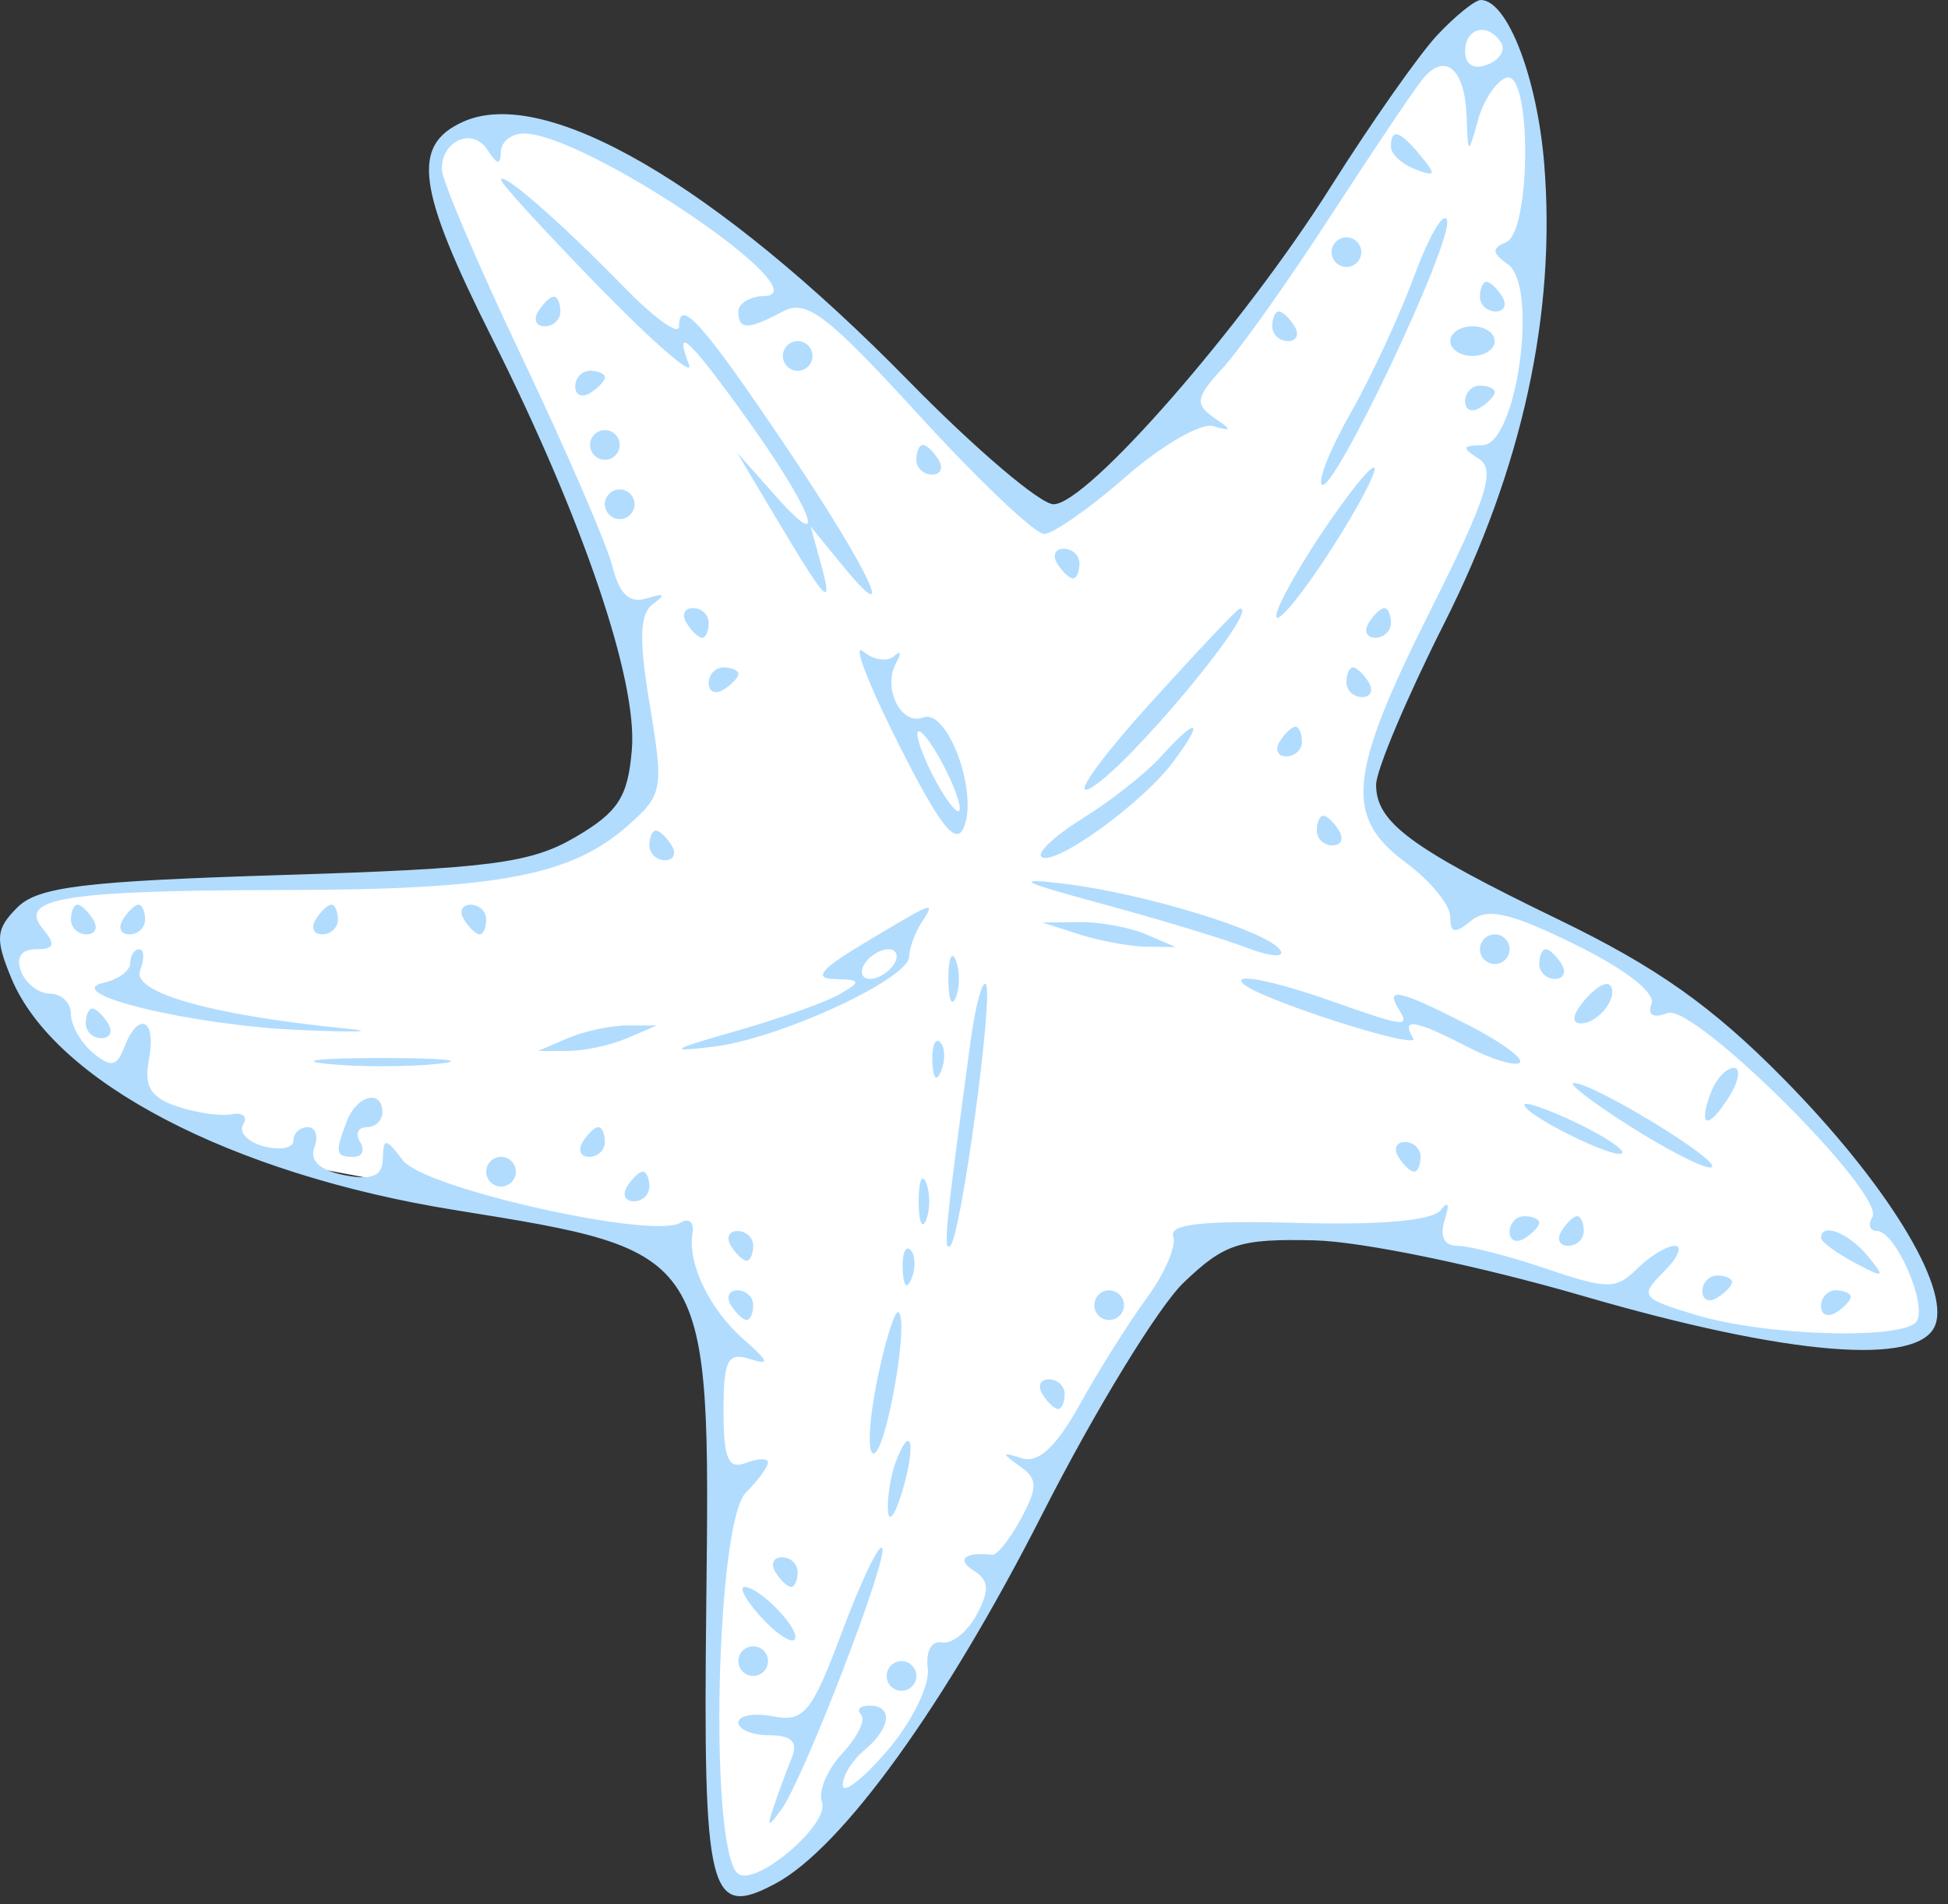
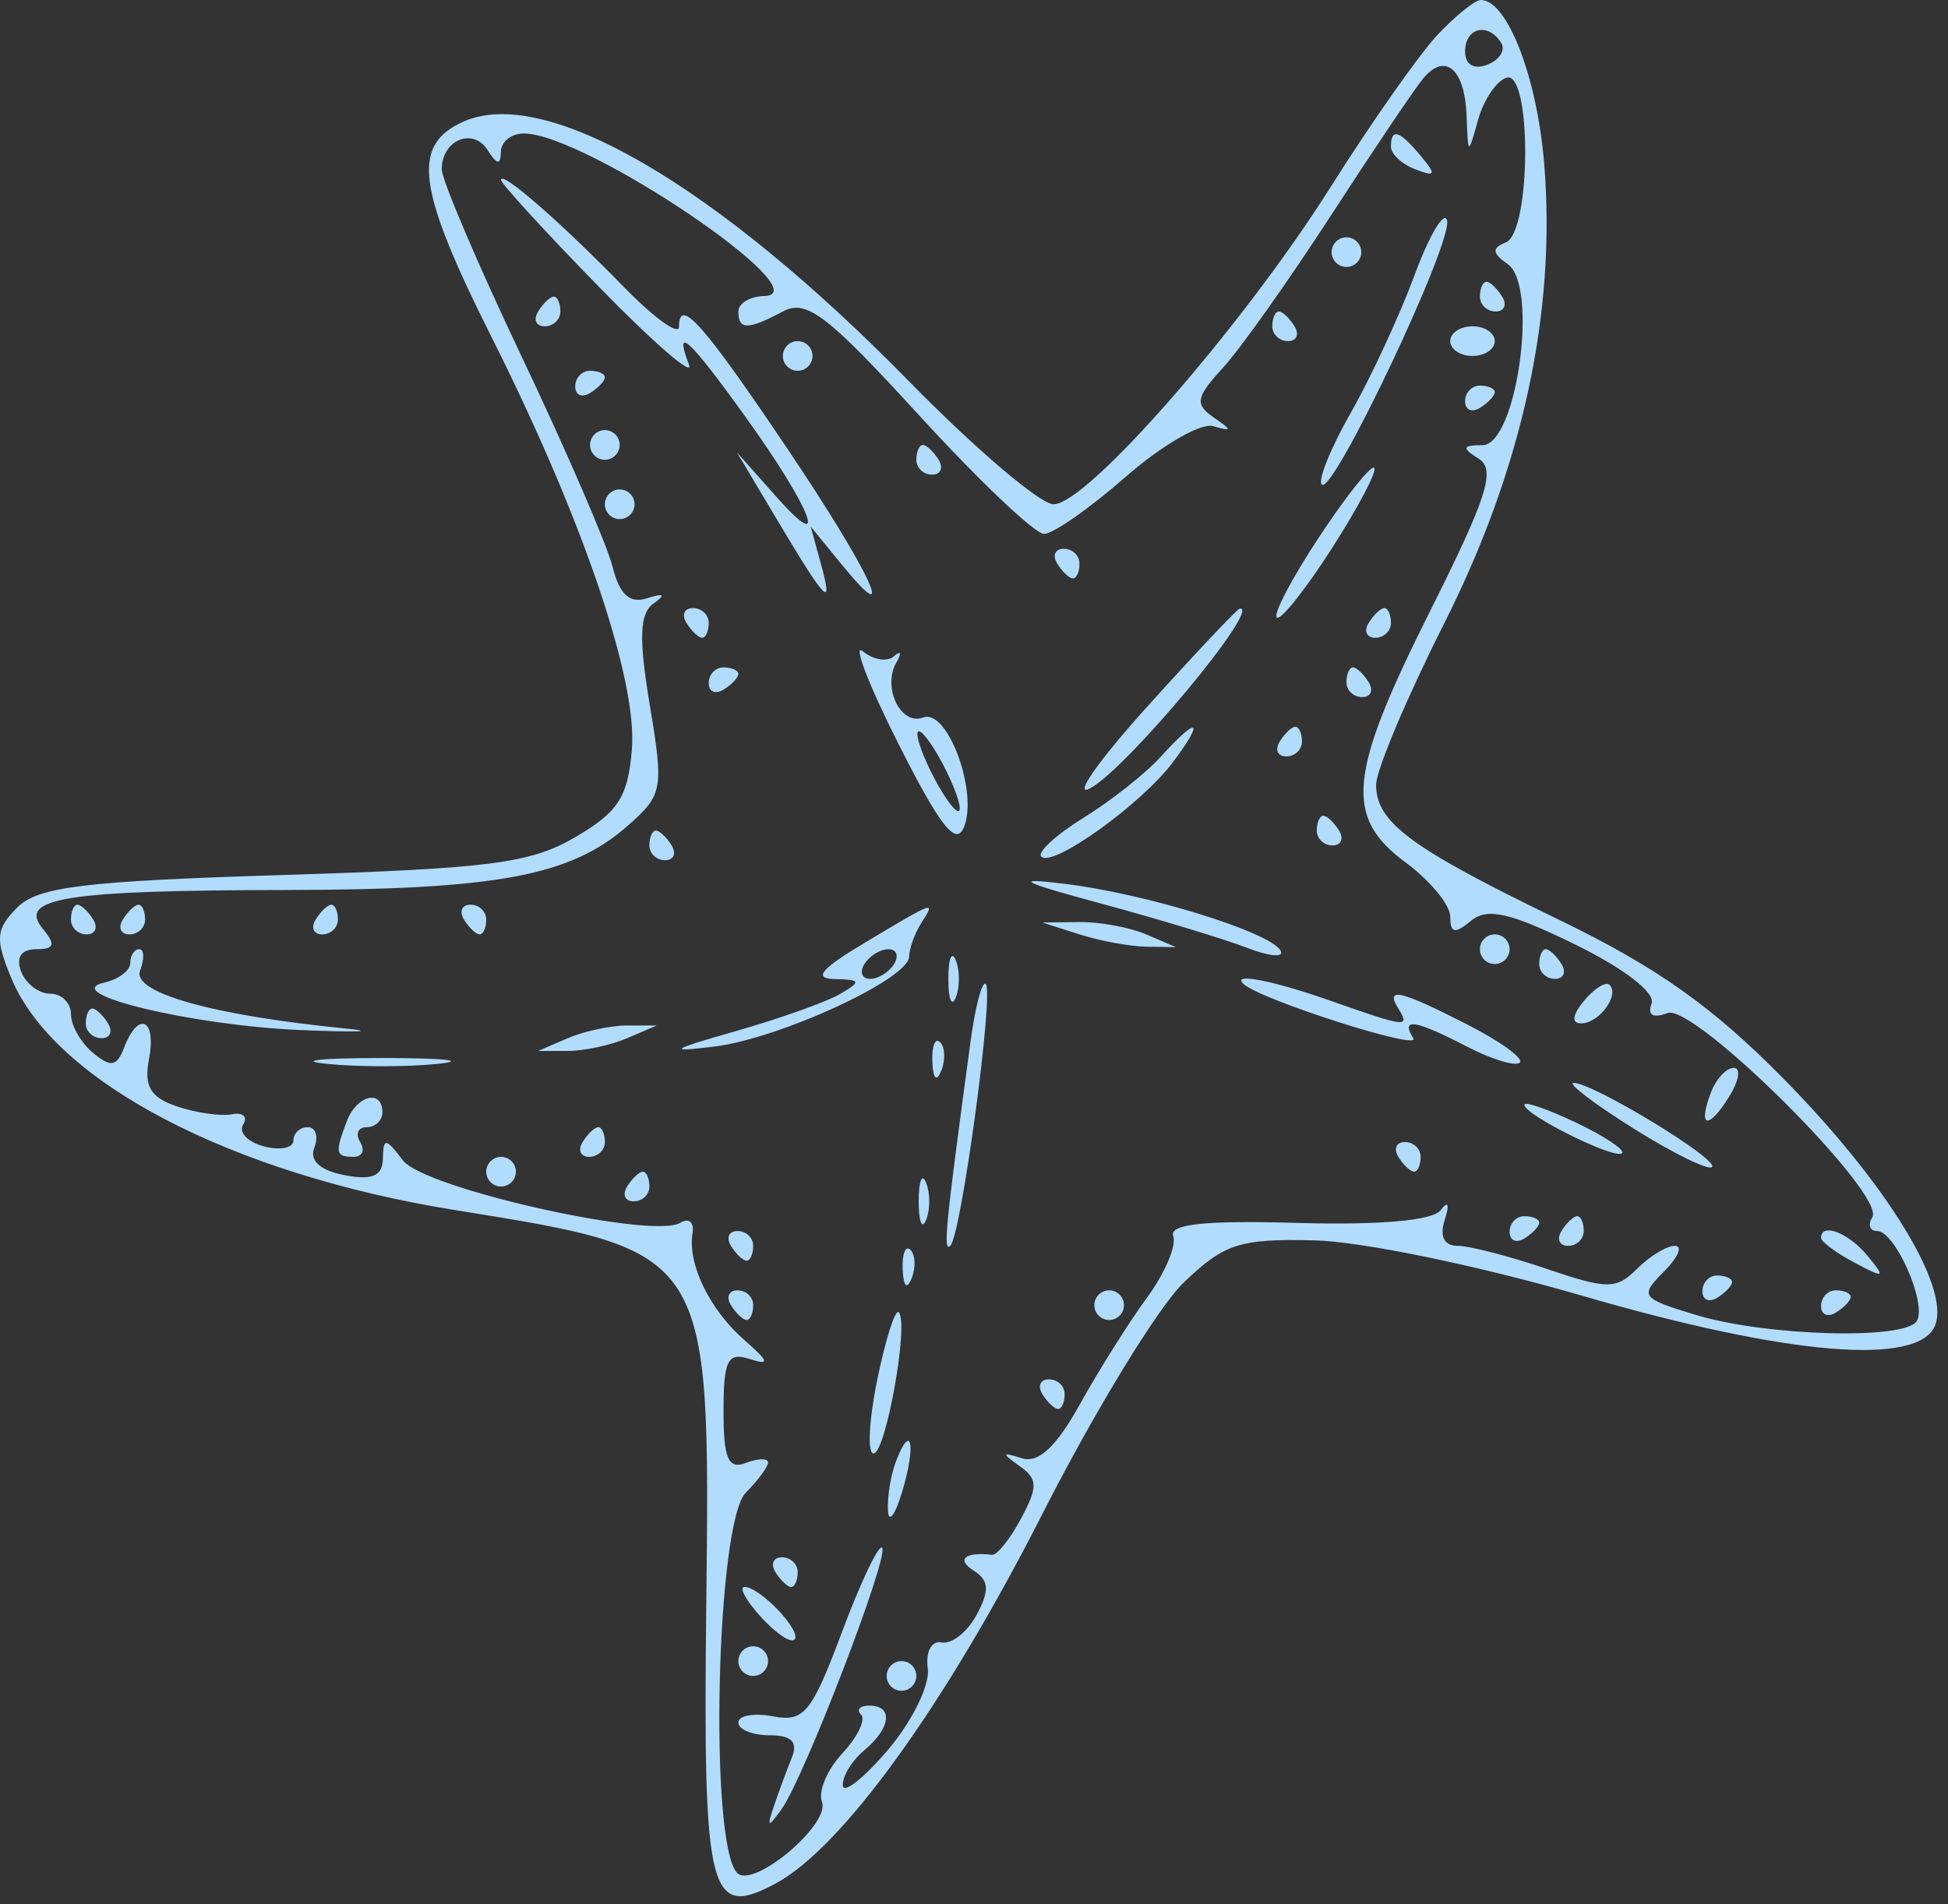
<svg xmlns="http://www.w3.org/2000/svg" width="90" height="88" viewBox="0 0 90 88" fill="none">
  <rect x="0" y="0" width="90" height="88" fill="#333333" stroke="none" />
-   <path d="M54.647 18.608L48.758 24.026L45.696 21.906L37.923 14.368L34.626 11.542C34.154 10.835 31.94 8.857 26.852 6.595C21.765 4.334 20.179 6.752 20.022 8.244L24.262 17.666L28.03 27.088L29.679 32.034V36.51L26.852 39.336L20.022 40.75H12.249L4.004 41.221L1.649 41.692L0.471 43.341L0.942 45.461L4.476 49.229L8.48 51.82L14.368 53.94L21.906 55.353L27.088 56.767L30.621 57.709L33.448 62.184L32.977 71.842V84.797L33.683 86.917H35.332L39.572 83.148L44.283 76.553L48.758 67.366L53.705 59.829L55.354 57.473L57.945 57.002H63.598L67.838 57.944L74.197 59.829L80.086 61.242L83.619 61.949H85.739L87.859 61.713L88.801 61.242L89.037 59.829L87.152 56.296L84.09 52.291L78.202 46.403L69.015 41.692L63.833 38.159L63.127 35.803L64.069 34.154C64.54 32.27 65.671 28.454 66.424 28.266C67.178 28.077 69.408 21.121 70.429 17.666L70.9 11.306L70.429 3.769L69.486 1.413L68.544 0.707L67.367 1.413L64.069 5.653L60.3 11.306L54.647 18.608Z" fill="white" />
-   <path fill-rule="evenodd" clip-rule="evenodd" d="M66.407 1.619C65.571 2.51 63.351 5.671 61.475 8.644C57.413 15.082 50.235 23.302 48.676 23.302C48.065 23.302 45.061 20.747 42.001 17.623C33.069 8.507 25.163 3.909 21.381 5.633C18.996 6.719 19.264 8.708 22.725 15.606C26.928 23.982 29.459 31.427 29.193 34.634C29.012 36.833 28.566 37.524 26.576 38.687C24.511 39.894 22.63 40.137 13.066 40.434C3.873 40.719 1.755 40.978 0.801 41.933C-0.195 42.93 -0.233 43.376 0.524 45.203C2.503 49.981 10.675 54.253 21.018 55.917C32.864 57.822 32.816 57.746 32.63 74.203C32.48 87.578 32.756 88.684 35.833 87.037C38.911 85.39 43.664 78.802 48.172 69.935C50.584 65.19 53.517 60.39 54.688 59.267C56.574 57.462 57.266 57.238 60.712 57.316C62.909 57.366 68.322 58.486 73.135 59.886C82.63 62.649 88.674 63.149 89.41 61.234C90.094 59.45 87.143 54.66 82.386 49.831C79.105 46.501 76.536 44.685 72.001 42.49C65.177 39.185 63.578 38.004 63.578 36.264C63.578 35.594 64.992 32.243 66.72 28.815C70.338 21.64 71.902 14.463 71.346 7.59C71.021 3.576 69.64 0 68.415 0C68.147 0 67.244 0.729 66.407 1.619ZM67.689 2.378C67.689 2.989 68.091 3.229 68.713 2.991C69.276 2.774 69.567 2.322 69.358 1.984C68.76 1.016 67.689 1.269 67.689 2.378ZM65.751 3.628C65.354 4.106 63.436 6.956 61.489 9.96C59.542 12.963 57.296 16.131 56.499 16.999C55.255 18.352 55.193 18.677 56.058 19.279C56.942 19.892 56.94 19.944 56.04 19.691C55.475 19.532 53.659 20.588 52.004 22.038C50.349 23.487 48.653 24.673 48.235 24.672C47.817 24.672 45.219 22.205 42.462 19.19C38.207 14.537 37.255 13.811 36.169 14.393C34.556 15.255 34.113 15.255 34.113 14.393C34.113 14.016 34.653 13.695 35.312 13.679C38.054 13.615 27.036 6.168 24.2 6.168C23.622 6.168 23.145 6.554 23.139 7.025C23.132 7.645 22.964 7.621 22.53 6.937C21.854 5.869 20.409 6.472 20.409 7.822C20.409 8.31 22.08 12.226 24.122 16.523C26.165 20.821 28.043 25.164 28.296 26.173C28.624 27.477 29.086 27.904 29.893 27.647C30.685 27.395 30.774 27.471 30.186 27.896C29.547 28.359 29.508 29.494 30.022 32.587C30.671 36.491 30.627 36.732 28.979 38.177C26.36 40.476 22.956 41.113 13.214 41.127C3 41.142 0.795 41.494 1.977 42.919C2.586 43.653 2.519 43.863 1.67 43.863C0.982 43.863 0.725 44.243 0.974 44.891C1.191 45.457 1.798 45.919 2.323 45.919C2.848 45.919 3.278 46.344 3.278 46.864C3.278 47.382 3.737 48.188 4.297 48.654C5.123 49.339 5.398 49.291 5.741 48.395C6.396 46.69 7.238 47.088 6.885 48.936C6.643 50.201 6.942 50.708 8.179 51.127C9.064 51.426 10.204 51.59 10.713 51.49C11.222 51.392 11.457 51.604 11.235 51.963C11.013 52.323 11.444 52.778 12.193 52.974C12.943 53.17 13.556 53.05 13.556 52.708C13.556 52.367 13.855 52.087 14.22 52.087C14.585 52.087 14.721 52.511 14.523 53.028C14.29 53.634 14.785 54.087 15.915 54.304C17.204 54.55 17.673 54.346 17.69 53.534C17.709 52.562 17.82 52.573 18.618 53.625C19.596 54.913 30.168 57.287 31.435 56.503C31.828 56.261 32.08 56.479 31.995 56.988C31.76 58.403 32.784 60.516 34.384 61.918C35.537 62.927 35.586 63.103 34.627 62.796C33.618 62.472 33.428 62.855 33.428 65.204C33.428 67.405 33.646 67.914 34.456 67.603C35.021 67.386 35.484 67.375 35.484 67.579C35.484 67.782 35.021 68.411 34.456 68.977C33.089 70.344 32.75 85.179 34.055 86.547C34.785 87.312 38.374 84.306 37.974 83.264C37.79 82.785 38.216 81.776 38.919 81.021C39.622 80.265 40.011 79.461 39.782 79.232C39.554 79.004 39.727 78.817 40.166 78.817C41.279 78.817 41.164 79.855 39.938 80.873C39.372 81.342 38.922 82.073 38.938 82.498C38.953 82.924 39.885 82.195 41.009 80.88C42.132 79.565 42.968 77.869 42.865 77.111C42.758 76.319 43.034 75.802 43.514 75.897C43.974 75.987 44.7 75.408 45.127 74.611C45.731 73.481 45.698 73.029 44.976 72.572C44.165 72.058 44.585 71.703 45.835 71.849C46.063 71.876 46.666 71.121 47.174 70.172C47.959 68.705 47.949 68.341 47.101 67.742C46.263 67.148 46.28 67.091 47.21 67.386C47.977 67.629 48.8 66.861 49.899 64.88C50.771 63.31 52.161 61.1 52.99 59.969C53.818 58.838 54.365 57.559 54.206 57.126C54 56.564 55.638 56.389 59.947 56.511C63.731 56.62 66.191 56.402 66.555 55.928C66.908 55.466 66.984 55.638 66.748 56.371C66.502 57.135 66.718 57.57 67.344 57.57C67.885 57.57 69.733 58.047 71.451 58.631C74.27 59.589 74.677 59.589 75.635 58.631C76.218 58.047 77.004 57.57 77.38 57.57C77.757 57.57 77.529 58.107 76.873 58.764C75.739 59.897 75.813 59.996 78.366 60.767C81.62 61.749 88.015 61.926 88.557 61.049C89.046 60.258 87.562 56.885 86.725 56.885C86.386 56.885 86.287 56.598 86.504 56.247C87.149 55.203 78.262 46.345 77.039 46.814C76.374 47.07 76.102 46.907 76.305 46.378C76.496 45.879 75.055 44.763 72.775 43.645C69.768 42.17 68.711 41.929 67.963 42.55C67.217 43.169 67.004 43.127 67.004 42.363C67.004 41.822 66.079 40.695 64.948 39.859C62.09 37.746 62.28 35.8 66.085 28.212C68.708 22.978 69.115 21.701 68.319 21.198C67.519 20.691 67.551 20.58 68.496 20.571C70.075 20.557 71.098 13.213 69.662 12.208C68.932 11.697 68.912 11.468 69.574 11.2C70.75 10.722 70.769 3.2 69.593 3.592C69.132 3.746 68.546 4.619 68.29 5.534C67.827 7.191 67.826 7.191 67.758 5.352C67.677 3.181 66.769 2.401 65.751 3.628ZM64.263 6.78C64.263 7.117 64.769 7.586 65.388 7.824C66.328 8.185 66.371 8.085 65.647 7.212C64.66 6.023 64.263 5.899 64.263 6.78ZM23.149 8.315C23.149 8.482 25.198 10.719 27.702 13.286C30.207 15.853 32.066 17.461 31.835 16.858C31.11 14.969 31.844 15.645 34.439 19.258C37.498 23.516 38.374 25.78 35.871 22.96L34.047 20.904L35.885 23.988C38.195 27.863 38.512 28.181 37.924 26.044L37.454 24.33L38.852 26.044C41.585 29.394 40.221 26.452 36.416 20.79C32.49 14.95 31.372 13.688 31.372 15.095C31.372 15.525 30.216 14.691 28.803 13.241C25.891 10.252 23.149 7.863 23.149 8.315ZM65.344 12.741C64.659 14.592 63.338 17.441 62.408 19.073C61.477 20.704 60.875 22.198 61.069 22.392C61.584 22.907 67.168 11.114 66.854 10.173C66.708 9.735 66.028 10.89 65.344 12.741ZM61.522 11.651C61.522 12.028 61.831 12.336 62.208 12.336C62.584 12.336 62.893 12.028 62.893 11.651C62.893 11.274 62.584 10.966 62.208 10.966C61.831 10.966 61.522 11.274 61.522 11.651ZM68.374 13.707C68.374 14.084 68.701 14.393 69.1 14.393C69.499 14.393 69.635 14.084 69.402 13.707C69.169 13.33 68.843 13.022 68.677 13.022C68.51 13.022 68.374 13.33 68.374 13.707ZM24.863 14.393C24.63 14.77 24.766 15.078 25.165 15.078C25.564 15.078 25.89 14.77 25.89 14.393C25.89 14.016 25.755 13.707 25.588 13.707C25.422 13.707 25.096 14.016 24.863 14.393ZM58.781 15.078C58.781 15.455 59.108 15.763 59.507 15.763C59.906 15.763 60.042 15.455 59.809 15.078C59.576 14.701 59.25 14.393 59.084 14.393C58.917 14.393 58.781 14.701 58.781 15.078ZM67.004 15.763C67.004 16.14 67.467 16.449 68.032 16.449C68.597 16.449 69.06 16.14 69.06 15.763C69.06 15.386 68.597 15.078 68.032 15.078C67.467 15.078 67.004 15.386 67.004 15.763ZM36.169 16.449C36.169 16.826 36.477 17.134 36.854 17.134C37.231 17.134 37.539 16.826 37.539 16.449C37.539 16.072 37.231 15.763 36.854 15.763C36.477 15.763 36.169 16.072 36.169 16.449ZM26.576 17.86C26.576 18.259 26.884 18.395 27.261 18.162C27.638 17.929 27.946 17.603 27.946 17.436C27.946 17.27 27.638 17.134 27.261 17.134C26.884 17.134 26.576 17.461 26.576 17.86ZM67.689 18.545C67.689 18.944 67.998 19.081 68.374 18.847C68.751 18.614 69.06 18.288 69.06 18.122C69.06 17.955 68.751 17.819 68.374 17.819C67.998 17.819 67.689 18.146 67.689 18.545ZM27.261 20.561C27.261 20.938 27.569 21.246 27.946 21.246C28.323 21.246 28.631 20.938 28.631 20.561C28.631 20.184 28.323 19.875 27.946 19.875C27.569 19.875 27.261 20.184 27.261 20.561ZM42.336 21.246C42.336 21.623 42.663 21.932 43.062 21.932C43.46 21.932 43.597 21.623 43.364 21.246C43.131 20.869 42.804 20.561 42.638 20.561C42.471 20.561 42.336 20.869 42.336 21.246ZM60.958 24.794C59.707 26.685 58.82 28.367 58.987 28.534C59.154 28.701 60.294 27.272 61.522 25.358C62.75 23.445 63.637 21.762 63.493 21.618C63.349 21.474 62.209 22.903 60.958 24.794ZM27.946 23.302C27.946 23.679 28.254 23.988 28.631 23.988C29.008 23.988 29.317 23.679 29.317 23.302C29.317 22.925 29.008 22.617 28.631 22.617C28.254 22.617 27.946 22.925 27.946 23.302ZM48.846 26.044C49.078 26.421 49.405 26.729 49.571 26.729C49.738 26.729 49.873 26.421 49.873 26.044C49.873 25.667 49.547 25.358 49.148 25.358C48.749 25.358 48.612 25.667 48.846 26.044ZM31.715 28.785C31.948 29.162 32.274 29.471 32.441 29.471C32.607 29.471 32.743 29.162 32.743 28.785C32.743 28.408 32.416 28.1 32.017 28.1C31.618 28.1 31.482 28.408 31.715 28.785ZM52.982 32.679C50.733 35.174 49.556 36.861 50.365 36.428C52.068 35.517 58.315 28.013 57.28 28.122C57.163 28.135 55.229 30.185 52.982 32.679ZM63.235 28.785C63.002 29.162 63.139 29.471 63.538 29.471C63.936 29.471 64.263 29.162 64.263 28.785C64.263 28.408 64.127 28.1 63.961 28.1C63.794 28.1 63.468 28.408 63.235 28.785ZM41.516 34.385C43.43 38.181 44.167 39.12 44.534 38.228C45.205 36.593 43.771 32.725 42.654 33.155C41.617 33.553 40.751 31.77 41.416 30.608C41.666 30.171 41.618 30.042 41.309 30.321C41.001 30.601 40.351 30.499 39.866 30.096C39.38 29.693 40.122 31.623 41.516 34.385ZM32.743 31.567C32.743 31.966 33.051 32.102 33.428 31.869C33.805 31.636 34.113 31.31 34.113 31.143C34.113 30.977 33.805 30.841 33.428 30.841C33.051 30.841 32.743 31.168 32.743 31.567ZM62.208 31.527C62.208 31.904 62.534 32.212 62.933 32.212C63.332 32.212 63.468 31.904 63.235 31.527C63.002 31.15 62.676 30.841 62.51 30.841C62.343 30.841 62.208 31.15 62.208 31.527ZM42.385 33.925C42.385 34.302 42.825 35.382 43.364 36.324C43.902 37.267 44.343 37.729 44.343 37.352C44.343 36.975 43.902 35.896 43.364 34.953C42.825 34.011 42.385 33.548 42.385 33.925ZM53.622 34.975C52.929 35.742 51.323 37.01 50.054 37.795C48.785 38.58 47.909 39.386 48.109 39.585C48.63 40.107 52.735 37.162 54.188 35.224C55.691 33.22 55.347 33.069 53.622 34.975ZM59.124 34.268C58.891 34.645 59.027 34.953 59.426 34.953C59.825 34.953 60.152 34.645 60.152 34.268C60.152 33.891 60.016 33.583 59.85 33.583C59.683 33.583 59.357 33.891 59.124 34.268ZM60.837 38.38C60.837 38.757 61.164 39.066 61.563 39.066C61.962 39.066 62.098 38.757 61.865 38.38C61.632 38.003 61.306 37.695 61.139 37.695C60.973 37.695 60.837 38.003 60.837 38.38ZM30.002 39.066C30.002 39.443 30.329 39.751 30.727 39.751C31.126 39.751 31.263 39.443 31.03 39.066C30.797 38.689 30.47 38.38 30.304 38.38C30.137 38.38 30.002 38.689 30.002 39.066ZM50.901 41.762C53.539 42.475 56.563 43.393 57.621 43.801C58.679 44.21 59.369 44.261 59.155 43.913C58.621 43.05 52.938 41.297 49.188 40.841C46.766 40.545 47.133 40.743 50.901 41.762ZM3.278 42.492C3.278 42.869 3.605 43.178 4.003 43.178C4.402 43.178 4.539 42.869 4.306 42.492C4.073 42.115 3.747 41.807 3.58 41.807C3.413 41.807 3.278 42.115 3.278 42.492ZM5.676 42.492C5.443 42.869 5.58 43.178 5.978 43.178C6.377 43.178 6.704 42.869 6.704 42.492C6.704 42.115 6.568 41.807 6.402 41.807C6.235 41.807 5.909 42.115 5.676 42.492ZM14.584 42.492C14.351 42.869 14.488 43.178 14.886 43.178C15.285 43.178 15.612 42.869 15.612 42.492C15.612 42.115 15.476 41.807 15.31 41.807C15.143 41.807 14.817 42.115 14.584 42.492ZM21.436 42.492C21.669 42.869 21.995 43.178 22.162 43.178C22.328 43.178 22.464 42.869 22.464 42.492C22.464 42.115 22.137 41.807 21.739 41.807C21.34 41.807 21.203 42.115 21.436 42.492ZM39.938 43.574C37.915 44.782 37.556 45.219 38.567 45.243C39.776 45.272 39.805 45.353 38.804 45.937C38.181 46.301 36.022 47.069 34.008 47.644C30.945 48.517 30.781 48.635 33.007 48.361C36.035 47.986 41.988 45.237 42.004 44.206C42.01 43.829 42.259 43.135 42.558 42.664C43.235 41.598 43.258 41.59 39.938 43.574ZM49.873 43.178C50.816 43.479 52.203 43.736 52.957 43.747L54.327 43.767L52.957 43.178C52.203 42.854 50.816 42.598 49.873 42.609L48.16 42.629L49.873 43.178ZM68.374 43.863C68.374 44.24 68.683 44.548 69.06 44.548C69.437 44.548 69.745 44.24 69.745 43.863C69.745 43.486 69.437 43.178 69.06 43.178C68.683 43.178 68.374 43.486 68.374 43.863ZM6.019 44.498C6.019 44.847 5.479 45.256 4.82 45.404C2.667 45.892 8.867 47.391 13.899 47.599C16.537 47.708 17.462 47.675 15.954 47.526C9.798 46.915 6.082 45.866 6.472 44.85C6.68 44.307 6.664 43.863 6.435 43.863C6.206 43.863 6.019 44.149 6.019 44.498ZM39.938 44.548C39.705 44.925 39.822 45.234 40.199 45.234C40.576 45.234 41.075 44.925 41.308 44.548C41.541 44.172 41.423 43.863 41.046 43.863C40.669 43.863 40.17 44.172 39.938 44.548ZM43.815 45.234C43.815 46.176 43.97 46.562 44.16 46.09C44.35 45.62 44.35 44.849 44.16 44.377C43.97 43.906 43.815 44.291 43.815 45.234ZM71.115 44.548C71.115 44.925 71.442 45.234 71.841 45.234C72.24 45.234 72.376 44.925 72.143 44.548C71.91 44.172 71.584 43.863 71.418 43.863C71.251 43.863 71.115 44.172 71.115 44.548ZM44.842 48.115C43.682 56.669 43.561 57.885 43.905 57.569C44.405 57.11 45.931 45.859 45.544 45.473C45.378 45.306 45.062 46.496 44.842 48.115ZM57.468 45.483C58.312 46.222 65.656 48.567 65.295 47.982C64.696 47.013 65.368 47.117 67.787 48.369C68.934 48.962 70.028 49.292 70.218 49.101C70.408 48.911 69.312 48.118 67.783 47.338C64.684 45.757 63.981 45.594 64.606 46.605C65.159 47.499 64.968 47.478 61.522 46.262C58.789 45.298 56.824 44.92 57.468 45.483ZM73.185 46.245C72.644 46.897 72.592 47.29 73.047 47.29C73.875 47.29 74.84 45.99 74.365 45.514C74.193 45.342 73.662 45.671 73.185 46.245ZM3.963 47.29C3.963 47.667 4.29 47.975 4.689 47.975C5.088 47.975 5.224 47.667 4.991 47.29C4.758 46.913 4.432 46.605 4.265 46.605C4.099 46.605 3.963 46.913 3.963 47.29ZM26.233 47.975L24.863 48.564H26.233C26.987 48.564 28.22 48.3 28.974 47.975L30.344 47.387H28.974C28.22 47.387 26.987 47.651 26.233 47.975ZM43.075 49.06C43.108 49.859 43.27 50.021 43.489 49.475C43.687 48.98 43.663 48.389 43.435 48.161C43.208 47.934 43.046 48.338 43.075 49.06ZM15.098 49.16C16.512 49.308 18.824 49.308 20.237 49.16C21.651 49.012 20.494 48.891 17.668 48.891C14.841 48.891 13.685 49.012 15.098 49.16ZM79.052 50.472C78.423 52.113 78.914 52.239 79.884 50.686C80.344 49.949 80.442 49.346 80.102 49.346C79.763 49.346 79.29 49.852 79.052 50.472ZM75.468 52.145C77.296 53.293 78.929 54.096 79.096 53.929C79.439 53.586 73.579 50.025 72.707 50.044C72.397 50.051 73.639 50.997 75.468 52.145ZM16.028 51.801C15.463 53.274 15.497 53.458 16.338 53.458C16.736 53.458 16.873 53.15 16.64 52.773C16.407 52.396 16.543 52.087 16.942 52.087C17.341 52.087 17.668 51.779 17.668 51.402C17.668 50.318 16.486 50.605 16.028 51.801ZM70.43 51.053C70.43 51.522 74.626 53.602 74.939 53.289C75.088 53.14 74.135 52.505 72.82 51.878C71.505 51.252 70.43 50.88 70.43 51.053ZM26.918 52.773C26.685 53.15 26.822 53.458 27.22 53.458C27.619 53.458 27.946 53.15 27.946 52.773C27.946 52.396 27.81 52.087 27.644 52.087C27.477 52.087 27.151 52.396 26.918 52.773ZM64.606 53.458C64.839 53.835 65.165 54.144 65.331 54.144C65.498 54.144 65.634 53.835 65.634 53.458C65.634 53.081 65.307 52.773 64.908 52.773C64.509 52.773 64.373 53.081 64.606 53.458ZM22.464 54.144C22.464 54.52 22.773 54.829 23.149 54.829C23.526 54.829 23.835 54.52 23.835 54.144C23.835 53.767 23.526 53.458 23.149 53.458C22.773 53.458 22.464 53.767 22.464 54.144ZM28.974 54.829C28.741 55.206 28.877 55.514 29.276 55.514C29.675 55.514 30.002 55.206 30.002 54.829C30.002 54.452 29.866 54.144 29.7 54.144C29.533 54.144 29.207 54.452 28.974 54.829ZM42.444 55.514C42.444 56.457 42.6 56.843 42.789 56.371C42.98 55.9 42.98 55.129 42.789 54.658C42.6 54.187 42.444 54.572 42.444 55.514ZM69.745 56.925C69.745 57.324 70.053 57.461 70.43 57.228C70.807 56.995 71.115 56.668 71.115 56.502C71.115 56.335 70.807 56.2 70.43 56.2C70.053 56.2 69.745 56.527 69.745 56.925ZM72.143 56.885C71.91 57.262 72.047 57.57 72.445 57.57C72.844 57.57 73.171 57.262 73.171 56.885C73.171 56.508 73.035 56.2 72.869 56.2C72.702 56.2 72.376 56.508 72.143 56.885ZM33.77 57.57C34.004 57.947 34.33 58.256 34.496 58.256C34.663 58.256 34.798 57.947 34.798 57.57C34.798 57.193 34.471 56.885 34.073 56.885C33.674 56.885 33.538 57.193 33.77 57.57ZM84.135 57.204C84.135 57.379 84.828 57.892 85.677 58.344C87.074 59.089 87.131 59.059 86.278 58.025C85.403 56.964 84.135 56.478 84.135 57.204ZM41.705 58.655C41.738 59.454 41.9 59.616 42.119 59.07C42.317 58.575 42.292 57.984 42.065 57.756C41.837 57.529 41.675 57.933 41.705 58.655ZM78.653 59.667C78.653 60.066 78.961 60.202 79.338 59.969C79.715 59.736 80.023 59.41 80.023 59.243C80.023 59.077 79.715 58.941 79.338 58.941C78.961 58.941 78.653 59.268 78.653 59.667ZM33.77 60.312C34.004 60.689 34.33 60.997 34.496 60.997C34.663 60.997 34.798 60.689 34.798 60.312C34.798 59.935 34.471 59.626 34.073 59.626C33.674 59.626 33.538 59.935 33.77 60.312ZM50.559 60.312C50.559 60.689 50.867 60.997 51.244 60.997C51.621 60.997 51.929 60.689 51.929 60.312C51.929 59.935 51.621 59.626 51.244 59.626C50.867 59.626 50.559 59.935 50.559 60.312ZM84.135 60.352C84.135 60.751 84.443 60.888 84.82 60.654C85.197 60.422 85.505 60.095 85.505 59.929C85.505 59.762 85.197 59.626 84.82 59.626C84.443 59.626 84.135 59.953 84.135 60.352ZM40.53 63.756C40.147 65.632 40.068 67.165 40.357 67.165C40.926 67.165 42.005 61.123 41.523 60.64C41.361 60.479 40.915 61.881 40.53 63.756ZM48.16 64.424C48.393 64.801 48.719 65.109 48.886 65.109C49.053 65.109 49.188 64.801 49.188 64.424C49.188 64.047 48.861 63.739 48.462 63.739C48.064 63.739 47.927 64.047 48.16 64.424ZM41.393 67.535C41.158 68.147 40.992 69.162 41.024 69.792C41.056 70.42 41.355 70.025 41.687 68.913C42.333 66.75 42.104 65.68 41.393 67.535ZM38.896 75.427C37.506 79.145 37.145 79.586 35.721 79.314C34.836 79.145 34.113 79.272 34.113 79.597C34.113 79.921 34.763 80.187 35.557 80.187C36.568 80.187 36.876 80.495 36.585 81.215C36.356 81.781 35.986 82.783 35.762 83.443C35.418 84.455 35.471 84.482 36.102 83.614C37.141 82.184 41.106 71.875 40.752 71.522C40.594 71.363 39.758 73.121 38.896 75.427ZM35.826 72.648C36.059 73.025 36.385 73.334 36.552 73.334C36.718 73.334 36.854 73.025 36.854 72.648C36.854 72.271 36.527 71.963 36.128 71.963C35.73 71.963 35.593 72.271 35.826 72.648ZM35.145 74.709C35.829 75.465 36.53 75.942 36.703 75.769C37.074 75.398 35.121 73.334 34.398 73.334C34.125 73.334 34.461 73.953 35.145 74.709ZM34.113 76.76C34.113 77.137 34.422 77.446 34.798 77.446C35.175 77.446 35.484 77.137 35.484 76.76C35.484 76.383 35.175 76.075 34.798 76.075C34.422 76.075 34.113 76.383 34.113 76.76ZM40.965 77.446C40.965 77.823 41.274 78.131 41.651 78.131C42.028 78.131 42.336 77.823 42.336 77.446C42.336 77.069 42.028 76.76 41.651 76.76C41.274 76.76 40.965 77.069 40.965 77.446Z" fill="#B1DCFE" />
+   <path fill-rule="evenodd" clip-rule="evenodd" d="M66.407 1.619C65.571 2.51 63.351 5.671 61.475 8.644C57.413 15.082 50.235 23.302 48.676 23.302C48.065 23.302 45.061 20.747 42.001 17.623C33.069 8.507 25.163 3.909 21.381 5.633C18.996 6.719 19.264 8.708 22.725 15.606C26.928 23.982 29.459 31.427 29.193 34.634C29.012 36.833 28.566 37.524 26.576 38.687C24.511 39.894 22.63 40.137 13.066 40.434C3.873 40.719 1.755 40.978 0.801 41.933C-0.195 42.93 -0.233 43.376 0.524 45.203C2.503 49.981 10.675 54.253 21.018 55.917C32.864 57.822 32.816 57.746 32.63 74.203C32.48 87.578 32.756 88.684 35.833 87.037C38.911 85.39 43.664 78.802 48.172 69.935C50.584 65.19 53.517 60.39 54.688 59.267C56.574 57.462 57.266 57.238 60.712 57.316C62.909 57.366 68.322 58.486 73.135 59.886C82.63 62.649 88.674 63.149 89.41 61.234C90.094 59.45 87.143 54.66 82.386 49.831C79.105 46.501 76.536 44.685 72.001 42.49C65.177 39.185 63.578 38.004 63.578 36.264C63.578 35.594 64.992 32.243 66.72 28.815C70.338 21.64 71.902 14.463 71.346 7.59C71.021 3.576 69.64 0 68.415 0C68.147 0 67.244 0.729 66.407 1.619ZM67.689 2.378C67.689 2.989 68.091 3.229 68.713 2.991C69.276 2.774 69.567 2.322 69.358 1.984C68.76 1.016 67.689 1.269 67.689 2.378ZM65.751 3.628C65.354 4.106 63.436 6.956 61.489 9.96C59.542 12.963 57.296 16.131 56.499 16.999C55.255 18.352 55.193 18.677 56.058 19.279C56.942 19.892 56.94 19.944 56.04 19.691C55.475 19.532 53.659 20.588 52.004 22.038C50.349 23.487 48.653 24.673 48.235 24.672C47.817 24.672 45.219 22.205 42.462 19.19C38.207 14.537 37.255 13.811 36.169 14.393C34.556 15.255 34.113 15.255 34.113 14.393C34.113 14.016 34.653 13.695 35.312 13.679C38.054 13.615 27.036 6.168 24.2 6.168C23.622 6.168 23.145 6.554 23.139 7.025C23.132 7.645 22.964 7.621 22.53 6.937C21.854 5.869 20.409 6.472 20.409 7.822C20.409 8.31 22.08 12.226 24.122 16.523C26.165 20.821 28.043 25.164 28.296 26.173C28.624 27.477 29.086 27.904 29.893 27.647C30.685 27.395 30.774 27.471 30.186 27.896C29.547 28.359 29.508 29.494 30.022 32.587C30.671 36.491 30.627 36.732 28.979 38.177C26.36 40.476 22.956 41.113 13.214 41.127C3 41.142 0.795 41.494 1.977 42.919C2.586 43.653 2.519 43.863 1.67 43.863C0.982 43.863 0.725 44.243 0.974 44.891C1.191 45.457 1.798 45.919 2.323 45.919C2.848 45.919 3.278 46.344 3.278 46.864C3.278 47.382 3.737 48.188 4.297 48.654C5.123 49.339 5.398 49.291 5.741 48.395C6.396 46.69 7.238 47.088 6.885 48.936C6.643 50.201 6.942 50.708 8.179 51.127C9.064 51.426 10.204 51.59 10.713 51.49C11.222 51.392 11.457 51.604 11.235 51.963C11.013 52.323 11.444 52.778 12.193 52.974C12.943 53.17 13.556 53.05 13.556 52.708C13.556 52.367 13.855 52.087 14.22 52.087C14.585 52.087 14.721 52.511 14.523 53.028C14.29 53.634 14.785 54.087 15.915 54.304C17.204 54.55 17.673 54.346 17.69 53.534C17.709 52.562 17.82 52.573 18.618 53.625C19.596 54.913 30.168 57.287 31.435 56.503C31.828 56.261 32.08 56.479 31.995 56.988C31.76 58.403 32.784 60.516 34.384 61.918C35.537 62.927 35.586 63.103 34.627 62.796C33.618 62.472 33.428 62.855 33.428 65.204C33.428 67.405 33.646 67.914 34.456 67.603C35.021 67.386 35.484 67.375 35.484 67.579C35.484 67.782 35.021 68.411 34.456 68.977C33.089 70.344 32.75 85.179 34.055 86.547C34.785 87.312 38.374 84.306 37.974 83.264C37.79 82.785 38.216 81.776 38.919 81.021C39.622 80.265 40.011 79.461 39.782 79.232C39.554 79.004 39.727 78.817 40.166 78.817C41.279 78.817 41.164 79.855 39.938 80.873C39.372 81.342 38.922 82.073 38.938 82.498C38.953 82.924 39.885 82.195 41.009 80.88C42.132 79.565 42.968 77.869 42.865 77.111C42.758 76.319 43.034 75.802 43.514 75.897C43.974 75.987 44.7 75.408 45.127 74.611C45.731 73.481 45.698 73.029 44.976 72.572C44.165 72.058 44.585 71.703 45.835 71.849C46.063 71.876 46.666 71.121 47.174 70.172C47.959 68.705 47.949 68.341 47.101 67.742C46.263 67.148 46.28 67.091 47.21 67.386C47.977 67.629 48.8 66.861 49.899 64.88C50.771 63.31 52.161 61.1 52.99 59.969C53.818 58.838 54.365 57.559 54.206 57.126C54 56.564 55.638 56.389 59.947 56.511C63.731 56.62 66.191 56.402 66.555 55.928C66.908 55.466 66.984 55.638 66.748 56.371C66.502 57.135 66.718 57.57 67.344 57.57C67.885 57.57 69.733 58.047 71.451 58.631C74.27 59.589 74.677 59.589 75.635 58.631C76.218 58.047 77.004 57.57 77.38 57.57C77.757 57.57 77.529 58.107 76.873 58.764C75.739 59.897 75.813 59.996 78.366 60.767C81.62 61.749 88.015 61.926 88.557 61.049C89.046 60.258 87.562 56.885 86.725 56.885C86.386 56.885 86.287 56.598 86.504 56.247C87.149 55.203 78.262 46.345 77.039 46.814C76.374 47.07 76.102 46.907 76.305 46.378C76.496 45.879 75.055 44.763 72.775 43.645C69.768 42.17 68.711 41.929 67.963 42.55C67.217 43.169 67.004 43.127 67.004 42.363C67.004 41.822 66.079 40.695 64.948 39.859C62.09 37.746 62.28 35.8 66.085 28.212C68.708 22.978 69.115 21.701 68.319 21.198C67.519 20.691 67.551 20.58 68.496 20.571C70.075 20.557 71.098 13.213 69.662 12.208C68.932 11.697 68.912 11.468 69.574 11.2C70.75 10.722 70.769 3.2 69.593 3.592C69.132 3.746 68.546 4.619 68.29 5.534C67.827 7.191 67.826 7.191 67.758 5.352C67.677 3.181 66.769 2.401 65.751 3.628ZM64.263 6.78C64.263 7.117 64.769 7.586 65.388 7.824C66.328 8.185 66.371 8.085 65.647 7.212C64.66 6.023 64.263 5.899 64.263 6.78ZM23.149 8.315C23.149 8.482 25.198 10.719 27.702 13.286C30.207 15.853 32.066 17.461 31.835 16.858C31.11 14.969 31.844 15.645 34.439 19.258C37.498 23.516 38.374 25.78 35.871 22.96L34.047 20.904L35.885 23.988C38.195 27.863 38.512 28.181 37.924 26.044L37.454 24.33L38.852 26.044C41.585 29.394 40.221 26.452 36.416 20.79C32.49 14.95 31.372 13.688 31.372 15.095C31.372 15.525 30.216 14.691 28.803 13.241C25.891 10.252 23.149 7.863 23.149 8.315ZM65.344 12.741C64.659 14.592 63.338 17.441 62.408 19.073C61.477 20.704 60.875 22.198 61.069 22.392C61.584 22.907 67.168 11.114 66.854 10.173C66.708 9.735 66.028 10.89 65.344 12.741ZM61.522 11.651C61.522 12.028 61.831 12.336 62.208 12.336C62.584 12.336 62.893 12.028 62.893 11.651C62.893 11.274 62.584 10.966 62.208 10.966C61.831 10.966 61.522 11.274 61.522 11.651ZM68.374 13.707C68.374 14.084 68.701 14.393 69.1 14.393C69.499 14.393 69.635 14.084 69.402 13.707C69.169 13.33 68.843 13.022 68.677 13.022C68.51 13.022 68.374 13.33 68.374 13.707ZM24.863 14.393C24.63 14.77 24.766 15.078 25.165 15.078C25.564 15.078 25.89 14.77 25.89 14.393C25.89 14.016 25.755 13.707 25.588 13.707C25.422 13.707 25.096 14.016 24.863 14.393ZM58.781 15.078C58.781 15.455 59.108 15.763 59.507 15.763C59.906 15.763 60.042 15.455 59.809 15.078C59.576 14.701 59.25 14.393 59.084 14.393C58.917 14.393 58.781 14.701 58.781 15.078ZM67.004 15.763C67.004 16.14 67.467 16.449 68.032 16.449C68.597 16.449 69.06 16.14 69.06 15.763C69.06 15.386 68.597 15.078 68.032 15.078C67.467 15.078 67.004 15.386 67.004 15.763ZM36.169 16.449C36.169 16.826 36.477 17.134 36.854 17.134C37.231 17.134 37.539 16.826 37.539 16.449C37.539 16.072 37.231 15.763 36.854 15.763C36.477 15.763 36.169 16.072 36.169 16.449ZM26.576 17.86C26.576 18.259 26.884 18.395 27.261 18.162C27.638 17.929 27.946 17.603 27.946 17.436C27.946 17.27 27.638 17.134 27.261 17.134C26.884 17.134 26.576 17.461 26.576 17.86ZM67.689 18.545C67.689 18.944 67.998 19.081 68.374 18.847C68.751 18.614 69.06 18.288 69.06 18.122C69.06 17.955 68.751 17.819 68.374 17.819C67.998 17.819 67.689 18.146 67.689 18.545M27.261 20.561C27.261 20.938 27.569 21.246 27.946 21.246C28.323 21.246 28.631 20.938 28.631 20.561C28.631 20.184 28.323 19.875 27.946 19.875C27.569 19.875 27.261 20.184 27.261 20.561ZM42.336 21.246C42.336 21.623 42.663 21.932 43.062 21.932C43.46 21.932 43.597 21.623 43.364 21.246C43.131 20.869 42.804 20.561 42.638 20.561C42.471 20.561 42.336 20.869 42.336 21.246ZM60.958 24.794C59.707 26.685 58.82 28.367 58.987 28.534C59.154 28.701 60.294 27.272 61.522 25.358C62.75 23.445 63.637 21.762 63.493 21.618C63.349 21.474 62.209 22.903 60.958 24.794ZM27.946 23.302C27.946 23.679 28.254 23.988 28.631 23.988C29.008 23.988 29.317 23.679 29.317 23.302C29.317 22.925 29.008 22.617 28.631 22.617C28.254 22.617 27.946 22.925 27.946 23.302ZM48.846 26.044C49.078 26.421 49.405 26.729 49.571 26.729C49.738 26.729 49.873 26.421 49.873 26.044C49.873 25.667 49.547 25.358 49.148 25.358C48.749 25.358 48.612 25.667 48.846 26.044ZM31.715 28.785C31.948 29.162 32.274 29.471 32.441 29.471C32.607 29.471 32.743 29.162 32.743 28.785C32.743 28.408 32.416 28.1 32.017 28.1C31.618 28.1 31.482 28.408 31.715 28.785ZM52.982 32.679C50.733 35.174 49.556 36.861 50.365 36.428C52.068 35.517 58.315 28.013 57.28 28.122C57.163 28.135 55.229 30.185 52.982 32.679ZM63.235 28.785C63.002 29.162 63.139 29.471 63.538 29.471C63.936 29.471 64.263 29.162 64.263 28.785C64.263 28.408 64.127 28.1 63.961 28.1C63.794 28.1 63.468 28.408 63.235 28.785ZM41.516 34.385C43.43 38.181 44.167 39.12 44.534 38.228C45.205 36.593 43.771 32.725 42.654 33.155C41.617 33.553 40.751 31.77 41.416 30.608C41.666 30.171 41.618 30.042 41.309 30.321C41.001 30.601 40.351 30.499 39.866 30.096C39.38 29.693 40.122 31.623 41.516 34.385ZM32.743 31.567C32.743 31.966 33.051 32.102 33.428 31.869C33.805 31.636 34.113 31.31 34.113 31.143C34.113 30.977 33.805 30.841 33.428 30.841C33.051 30.841 32.743 31.168 32.743 31.567ZM62.208 31.527C62.208 31.904 62.534 32.212 62.933 32.212C63.332 32.212 63.468 31.904 63.235 31.527C63.002 31.15 62.676 30.841 62.51 30.841C62.343 30.841 62.208 31.15 62.208 31.527ZM42.385 33.925C42.385 34.302 42.825 35.382 43.364 36.324C43.902 37.267 44.343 37.729 44.343 37.352C44.343 36.975 43.902 35.896 43.364 34.953C42.825 34.011 42.385 33.548 42.385 33.925ZM53.622 34.975C52.929 35.742 51.323 37.01 50.054 37.795C48.785 38.58 47.909 39.386 48.109 39.585C48.63 40.107 52.735 37.162 54.188 35.224C55.691 33.22 55.347 33.069 53.622 34.975ZM59.124 34.268C58.891 34.645 59.027 34.953 59.426 34.953C59.825 34.953 60.152 34.645 60.152 34.268C60.152 33.891 60.016 33.583 59.85 33.583C59.683 33.583 59.357 33.891 59.124 34.268ZM60.837 38.38C60.837 38.757 61.164 39.066 61.563 39.066C61.962 39.066 62.098 38.757 61.865 38.38C61.632 38.003 61.306 37.695 61.139 37.695C60.973 37.695 60.837 38.003 60.837 38.38ZM30.002 39.066C30.002 39.443 30.329 39.751 30.727 39.751C31.126 39.751 31.263 39.443 31.03 39.066C30.797 38.689 30.47 38.38 30.304 38.38C30.137 38.38 30.002 38.689 30.002 39.066ZM50.901 41.762C53.539 42.475 56.563 43.393 57.621 43.801C58.679 44.21 59.369 44.261 59.155 43.913C58.621 43.05 52.938 41.297 49.188 40.841C46.766 40.545 47.133 40.743 50.901 41.762ZM3.278 42.492C3.278 42.869 3.605 43.178 4.003 43.178C4.402 43.178 4.539 42.869 4.306 42.492C4.073 42.115 3.747 41.807 3.58 41.807C3.413 41.807 3.278 42.115 3.278 42.492ZM5.676 42.492C5.443 42.869 5.58 43.178 5.978 43.178C6.377 43.178 6.704 42.869 6.704 42.492C6.704 42.115 6.568 41.807 6.402 41.807C6.235 41.807 5.909 42.115 5.676 42.492ZM14.584 42.492C14.351 42.869 14.488 43.178 14.886 43.178C15.285 43.178 15.612 42.869 15.612 42.492C15.612 42.115 15.476 41.807 15.31 41.807C15.143 41.807 14.817 42.115 14.584 42.492ZM21.436 42.492C21.669 42.869 21.995 43.178 22.162 43.178C22.328 43.178 22.464 42.869 22.464 42.492C22.464 42.115 22.137 41.807 21.739 41.807C21.34 41.807 21.203 42.115 21.436 42.492ZM39.938 43.574C37.915 44.782 37.556 45.219 38.567 45.243C39.776 45.272 39.805 45.353 38.804 45.937C38.181 46.301 36.022 47.069 34.008 47.644C30.945 48.517 30.781 48.635 33.007 48.361C36.035 47.986 41.988 45.237 42.004 44.206C42.01 43.829 42.259 43.135 42.558 42.664C43.235 41.598 43.258 41.59 39.938 43.574ZM49.873 43.178C50.816 43.479 52.203 43.736 52.957 43.747L54.327 43.767L52.957 43.178C52.203 42.854 50.816 42.598 49.873 42.609L48.16 42.629L49.873 43.178ZM68.374 43.863C68.374 44.24 68.683 44.548 69.06 44.548C69.437 44.548 69.745 44.24 69.745 43.863C69.745 43.486 69.437 43.178 69.06 43.178C68.683 43.178 68.374 43.486 68.374 43.863ZM6.019 44.498C6.019 44.847 5.479 45.256 4.82 45.404C2.667 45.892 8.867 47.391 13.899 47.599C16.537 47.708 17.462 47.675 15.954 47.526C9.798 46.915 6.082 45.866 6.472 44.85C6.68 44.307 6.664 43.863 6.435 43.863C6.206 43.863 6.019 44.149 6.019 44.498ZM39.938 44.548C39.705 44.925 39.822 45.234 40.199 45.234C40.576 45.234 41.075 44.925 41.308 44.548C41.541 44.172 41.423 43.863 41.046 43.863C40.669 43.863 40.17 44.172 39.938 44.548ZM43.815 45.234C43.815 46.176 43.97 46.562 44.16 46.09C44.35 45.62 44.35 44.849 44.16 44.377C43.97 43.906 43.815 44.291 43.815 45.234ZM71.115 44.548C71.115 44.925 71.442 45.234 71.841 45.234C72.24 45.234 72.376 44.925 72.143 44.548C71.91 44.172 71.584 43.863 71.418 43.863C71.251 43.863 71.115 44.172 71.115 44.548ZM44.842 48.115C43.682 56.669 43.561 57.885 43.905 57.569C44.405 57.11 45.931 45.859 45.544 45.473C45.378 45.306 45.062 46.496 44.842 48.115ZM57.468 45.483C58.312 46.222 65.656 48.567 65.295 47.982C64.696 47.013 65.368 47.117 67.787 48.369C68.934 48.962 70.028 49.292 70.218 49.101C70.408 48.911 69.312 48.118 67.783 47.338C64.684 45.757 63.981 45.594 64.606 46.605C65.159 47.499 64.968 47.478 61.522 46.262C58.789 45.298 56.824 44.92 57.468 45.483ZM73.185 46.245C72.644 46.897 72.592 47.29 73.047 47.29C73.875 47.29 74.84 45.99 74.365 45.514C74.193 45.342 73.662 45.671 73.185 46.245ZM3.963 47.29C3.963 47.667 4.29 47.975 4.689 47.975C5.088 47.975 5.224 47.667 4.991 47.29C4.758 46.913 4.432 46.605 4.265 46.605C4.099 46.605 3.963 46.913 3.963 47.29ZM26.233 47.975L24.863 48.564H26.233C26.987 48.564 28.22 48.3 28.974 47.975L30.344 47.387H28.974C28.22 47.387 26.987 47.651 26.233 47.975ZM43.075 49.06C43.108 49.859 43.27 50.021 43.489 49.475C43.687 48.98 43.663 48.389 43.435 48.161C43.208 47.934 43.046 48.338 43.075 49.06ZM15.098 49.16C16.512 49.308 18.824 49.308 20.237 49.16C21.651 49.012 20.494 48.891 17.668 48.891C14.841 48.891 13.685 49.012 15.098 49.16ZM79.052 50.472C78.423 52.113 78.914 52.239 79.884 50.686C80.344 49.949 80.442 49.346 80.102 49.346C79.763 49.346 79.29 49.852 79.052 50.472ZM75.468 52.145C77.296 53.293 78.929 54.096 79.096 53.929C79.439 53.586 73.579 50.025 72.707 50.044C72.397 50.051 73.639 50.997 75.468 52.145ZM16.028 51.801C15.463 53.274 15.497 53.458 16.338 53.458C16.736 53.458 16.873 53.15 16.64 52.773C16.407 52.396 16.543 52.087 16.942 52.087C17.341 52.087 17.668 51.779 17.668 51.402C17.668 50.318 16.486 50.605 16.028 51.801ZM70.43 51.053C70.43 51.522 74.626 53.602 74.939 53.289C75.088 53.14 74.135 52.505 72.82 51.878C71.505 51.252 70.43 50.88 70.43 51.053ZM26.918 52.773C26.685 53.15 26.822 53.458 27.22 53.458C27.619 53.458 27.946 53.15 27.946 52.773C27.946 52.396 27.81 52.087 27.644 52.087C27.477 52.087 27.151 52.396 26.918 52.773ZM64.606 53.458C64.839 53.835 65.165 54.144 65.331 54.144C65.498 54.144 65.634 53.835 65.634 53.458C65.634 53.081 65.307 52.773 64.908 52.773C64.509 52.773 64.373 53.081 64.606 53.458ZM22.464 54.144C22.464 54.52 22.773 54.829 23.149 54.829C23.526 54.829 23.835 54.52 23.835 54.144C23.835 53.767 23.526 53.458 23.149 53.458C22.773 53.458 22.464 53.767 22.464 54.144ZM28.974 54.829C28.741 55.206 28.877 55.514 29.276 55.514C29.675 55.514 30.002 55.206 30.002 54.829C30.002 54.452 29.866 54.144 29.7 54.144C29.533 54.144 29.207 54.452 28.974 54.829ZM42.444 55.514C42.444 56.457 42.6 56.843 42.789 56.371C42.98 55.9 42.98 55.129 42.789 54.658C42.6 54.187 42.444 54.572 42.444 55.514ZM69.745 56.925C69.745 57.324 70.053 57.461 70.43 57.228C70.807 56.995 71.115 56.668 71.115 56.502C71.115 56.335 70.807 56.2 70.43 56.2C70.053 56.2 69.745 56.527 69.745 56.925ZM72.143 56.885C71.91 57.262 72.047 57.57 72.445 57.57C72.844 57.57 73.171 57.262 73.171 56.885C73.171 56.508 73.035 56.2 72.869 56.2C72.702 56.2 72.376 56.508 72.143 56.885ZM33.77 57.57C34.004 57.947 34.33 58.256 34.496 58.256C34.663 58.256 34.798 57.947 34.798 57.57C34.798 57.193 34.471 56.885 34.073 56.885C33.674 56.885 33.538 57.193 33.77 57.57ZM84.135 57.204C84.135 57.379 84.828 57.892 85.677 58.344C87.074 59.089 87.131 59.059 86.278 58.025C85.403 56.964 84.135 56.478 84.135 57.204ZM41.705 58.655C41.738 59.454 41.9 59.616 42.119 59.07C42.317 58.575 42.292 57.984 42.065 57.756C41.837 57.529 41.675 57.933 41.705 58.655ZM78.653 59.667C78.653 60.066 78.961 60.202 79.338 59.969C79.715 59.736 80.023 59.41 80.023 59.243C80.023 59.077 79.715 58.941 79.338 58.941C78.961 58.941 78.653 59.268 78.653 59.667ZM33.77 60.312C34.004 60.689 34.33 60.997 34.496 60.997C34.663 60.997 34.798 60.689 34.798 60.312C34.798 59.935 34.471 59.626 34.073 59.626C33.674 59.626 33.538 59.935 33.77 60.312ZM50.559 60.312C50.559 60.689 50.867 60.997 51.244 60.997C51.621 60.997 51.929 60.689 51.929 60.312C51.929 59.935 51.621 59.626 51.244 59.626C50.867 59.626 50.559 59.935 50.559 60.312ZM84.135 60.352C84.135 60.751 84.443 60.888 84.82 60.654C85.197 60.422 85.505 60.095 85.505 59.929C85.505 59.762 85.197 59.626 84.82 59.626C84.443 59.626 84.135 59.953 84.135 60.352ZM40.53 63.756C40.147 65.632 40.068 67.165 40.357 67.165C40.926 67.165 42.005 61.123 41.523 60.64C41.361 60.479 40.915 61.881 40.53 63.756ZM48.16 64.424C48.393 64.801 48.719 65.109 48.886 65.109C49.053 65.109 49.188 64.801 49.188 64.424C49.188 64.047 48.861 63.739 48.462 63.739C48.064 63.739 47.927 64.047 48.16 64.424ZM41.393 67.535C41.158 68.147 40.992 69.162 41.024 69.792C41.056 70.42 41.355 70.025 41.687 68.913C42.333 66.75 42.104 65.68 41.393 67.535ZM38.896 75.427C37.506 79.145 37.145 79.586 35.721 79.314C34.836 79.145 34.113 79.272 34.113 79.597C34.113 79.921 34.763 80.187 35.557 80.187C36.568 80.187 36.876 80.495 36.585 81.215C36.356 81.781 35.986 82.783 35.762 83.443C35.418 84.455 35.471 84.482 36.102 83.614C37.141 82.184 41.106 71.875 40.752 71.522C40.594 71.363 39.758 73.121 38.896 75.427ZM35.826 72.648C36.059 73.025 36.385 73.334 36.552 73.334C36.718 73.334 36.854 73.025 36.854 72.648C36.854 72.271 36.527 71.963 36.128 71.963C35.73 71.963 35.593 72.271 35.826 72.648ZM35.145 74.709C35.829 75.465 36.53 75.942 36.703 75.769C37.074 75.398 35.121 73.334 34.398 73.334C34.125 73.334 34.461 73.953 35.145 74.709ZM34.113 76.76C34.113 77.137 34.422 77.446 34.798 77.446C35.175 77.446 35.484 77.137 35.484 76.76C35.484 76.383 35.175 76.075 34.798 76.075C34.422 76.075 34.113 76.383 34.113 76.76ZM40.965 77.446C40.965 77.823 41.274 78.131 41.651 78.131C42.028 78.131 42.336 77.823 42.336 77.446C42.336 77.069 42.028 76.76 41.651 76.76C41.274 76.76 40.965 77.069 40.965 77.446Z" fill="#B1DCFE" />
</svg>